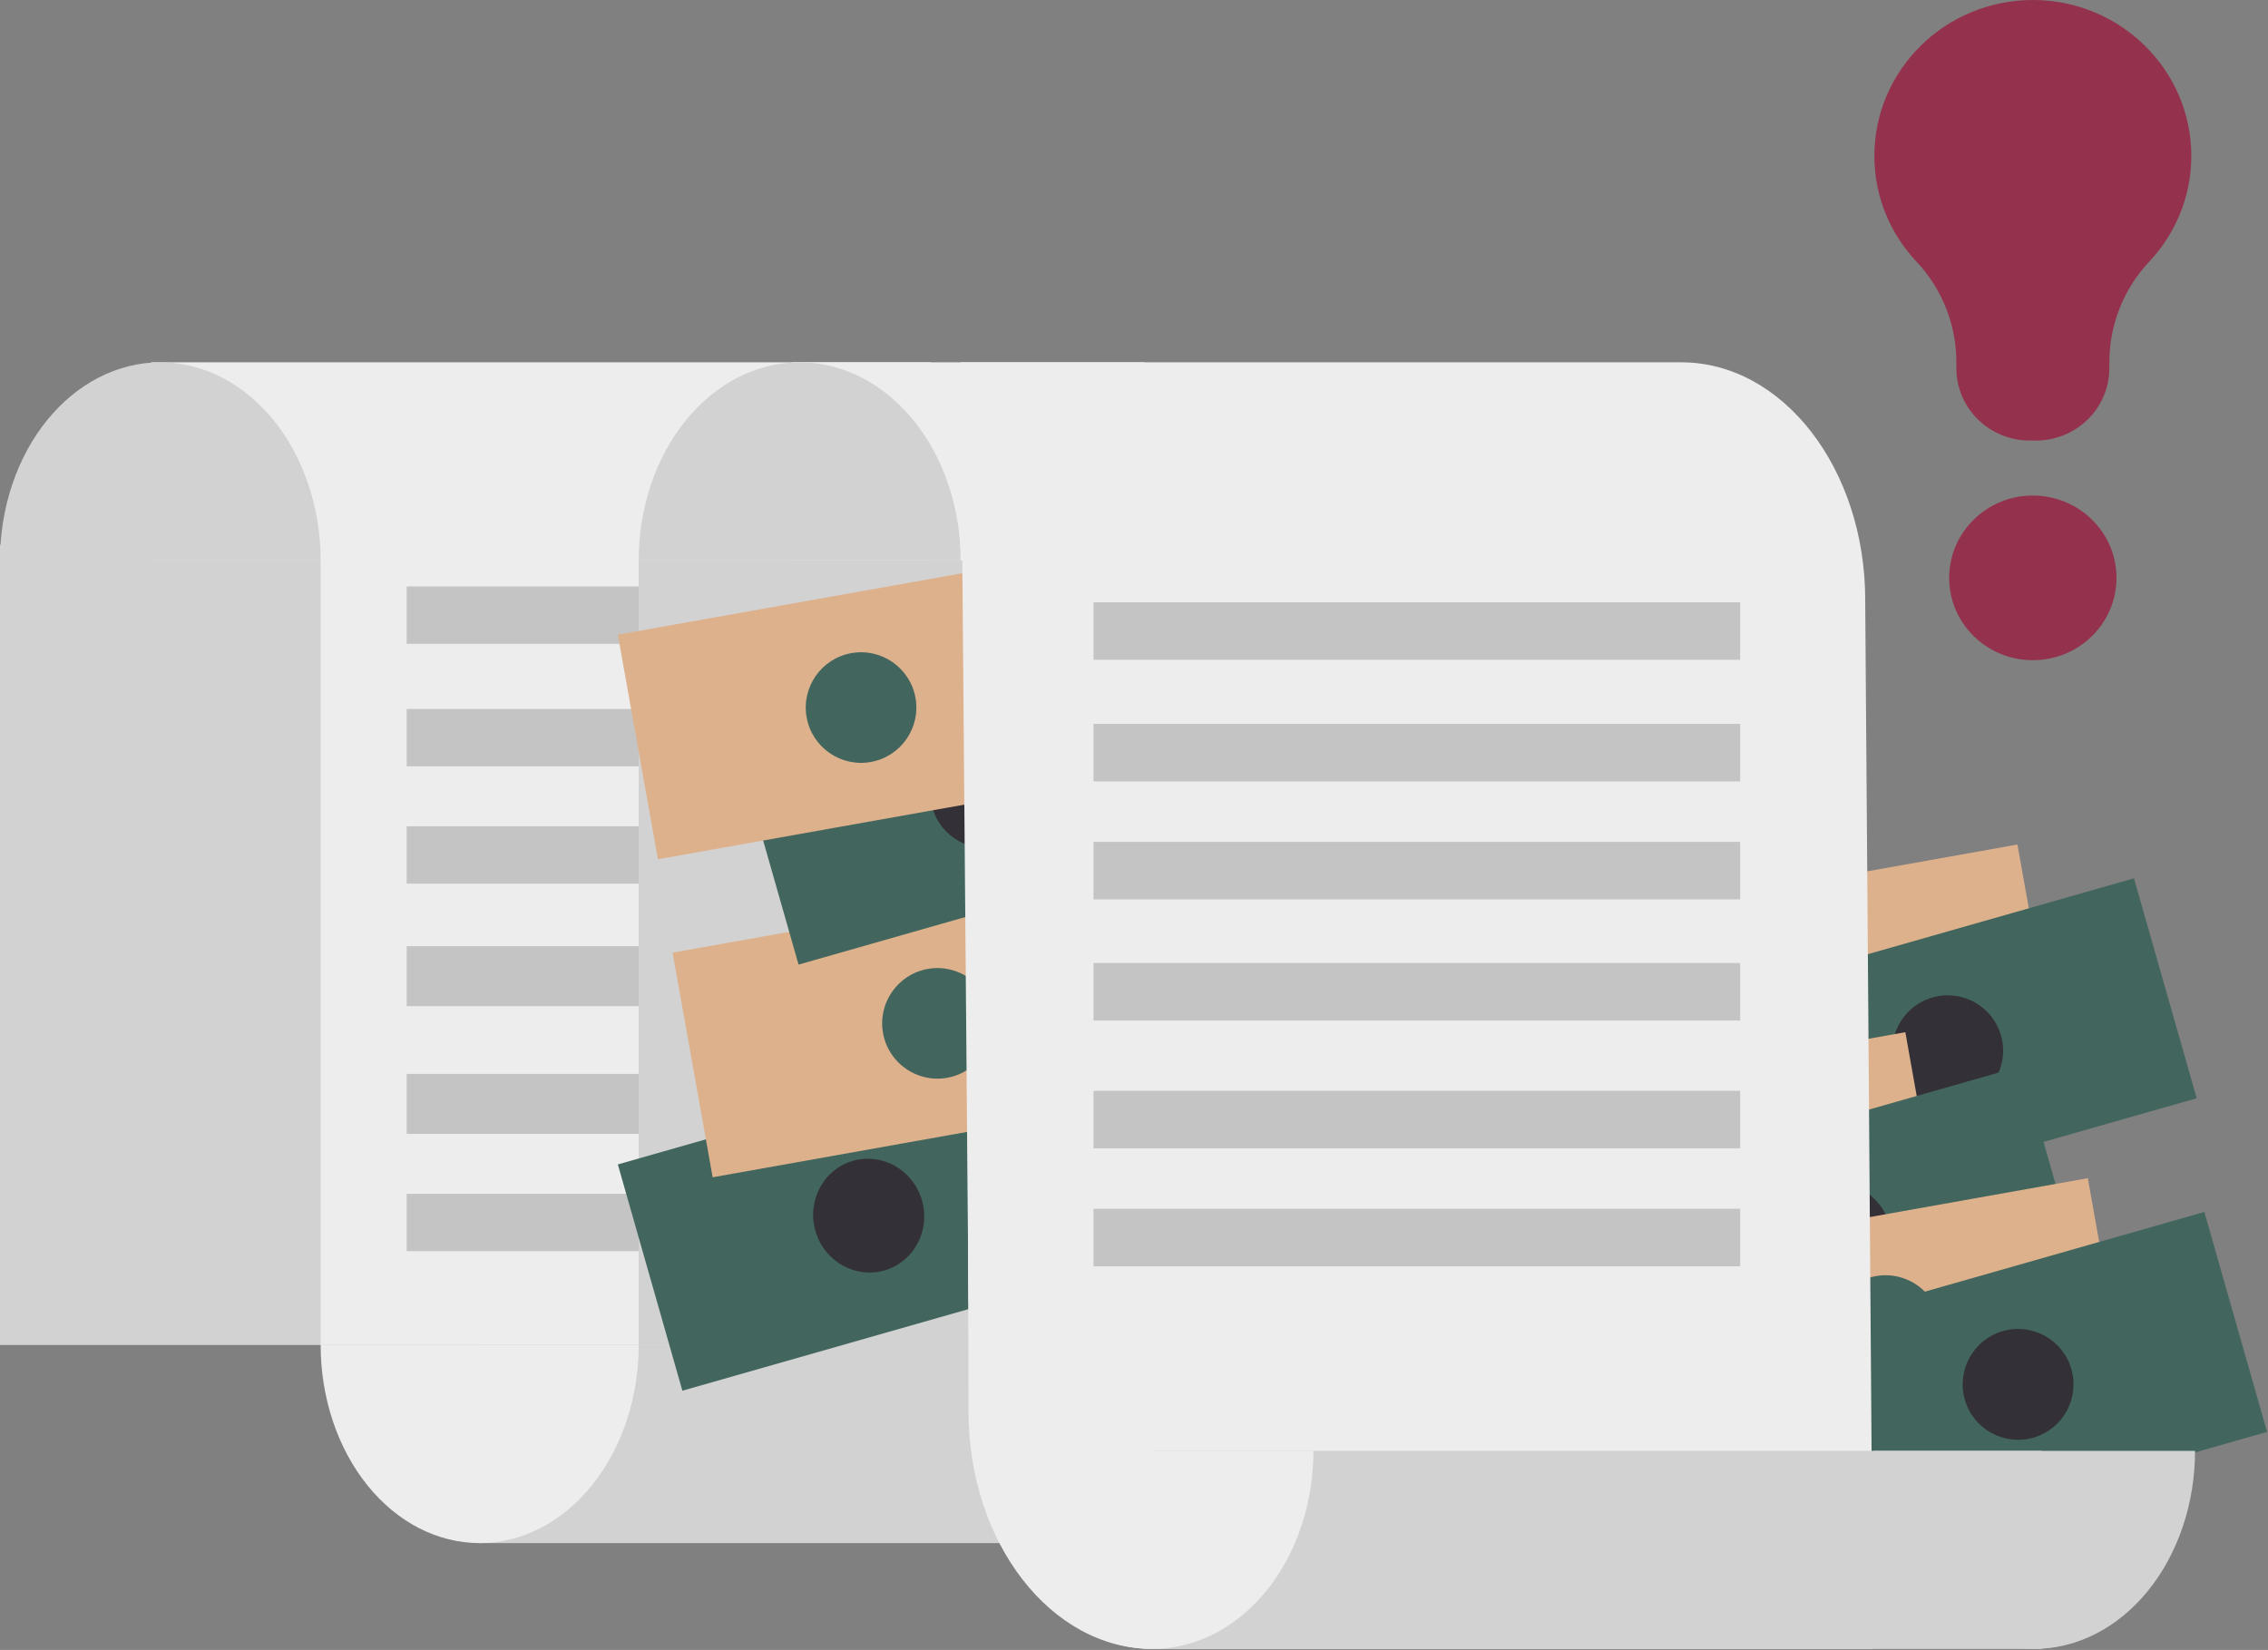
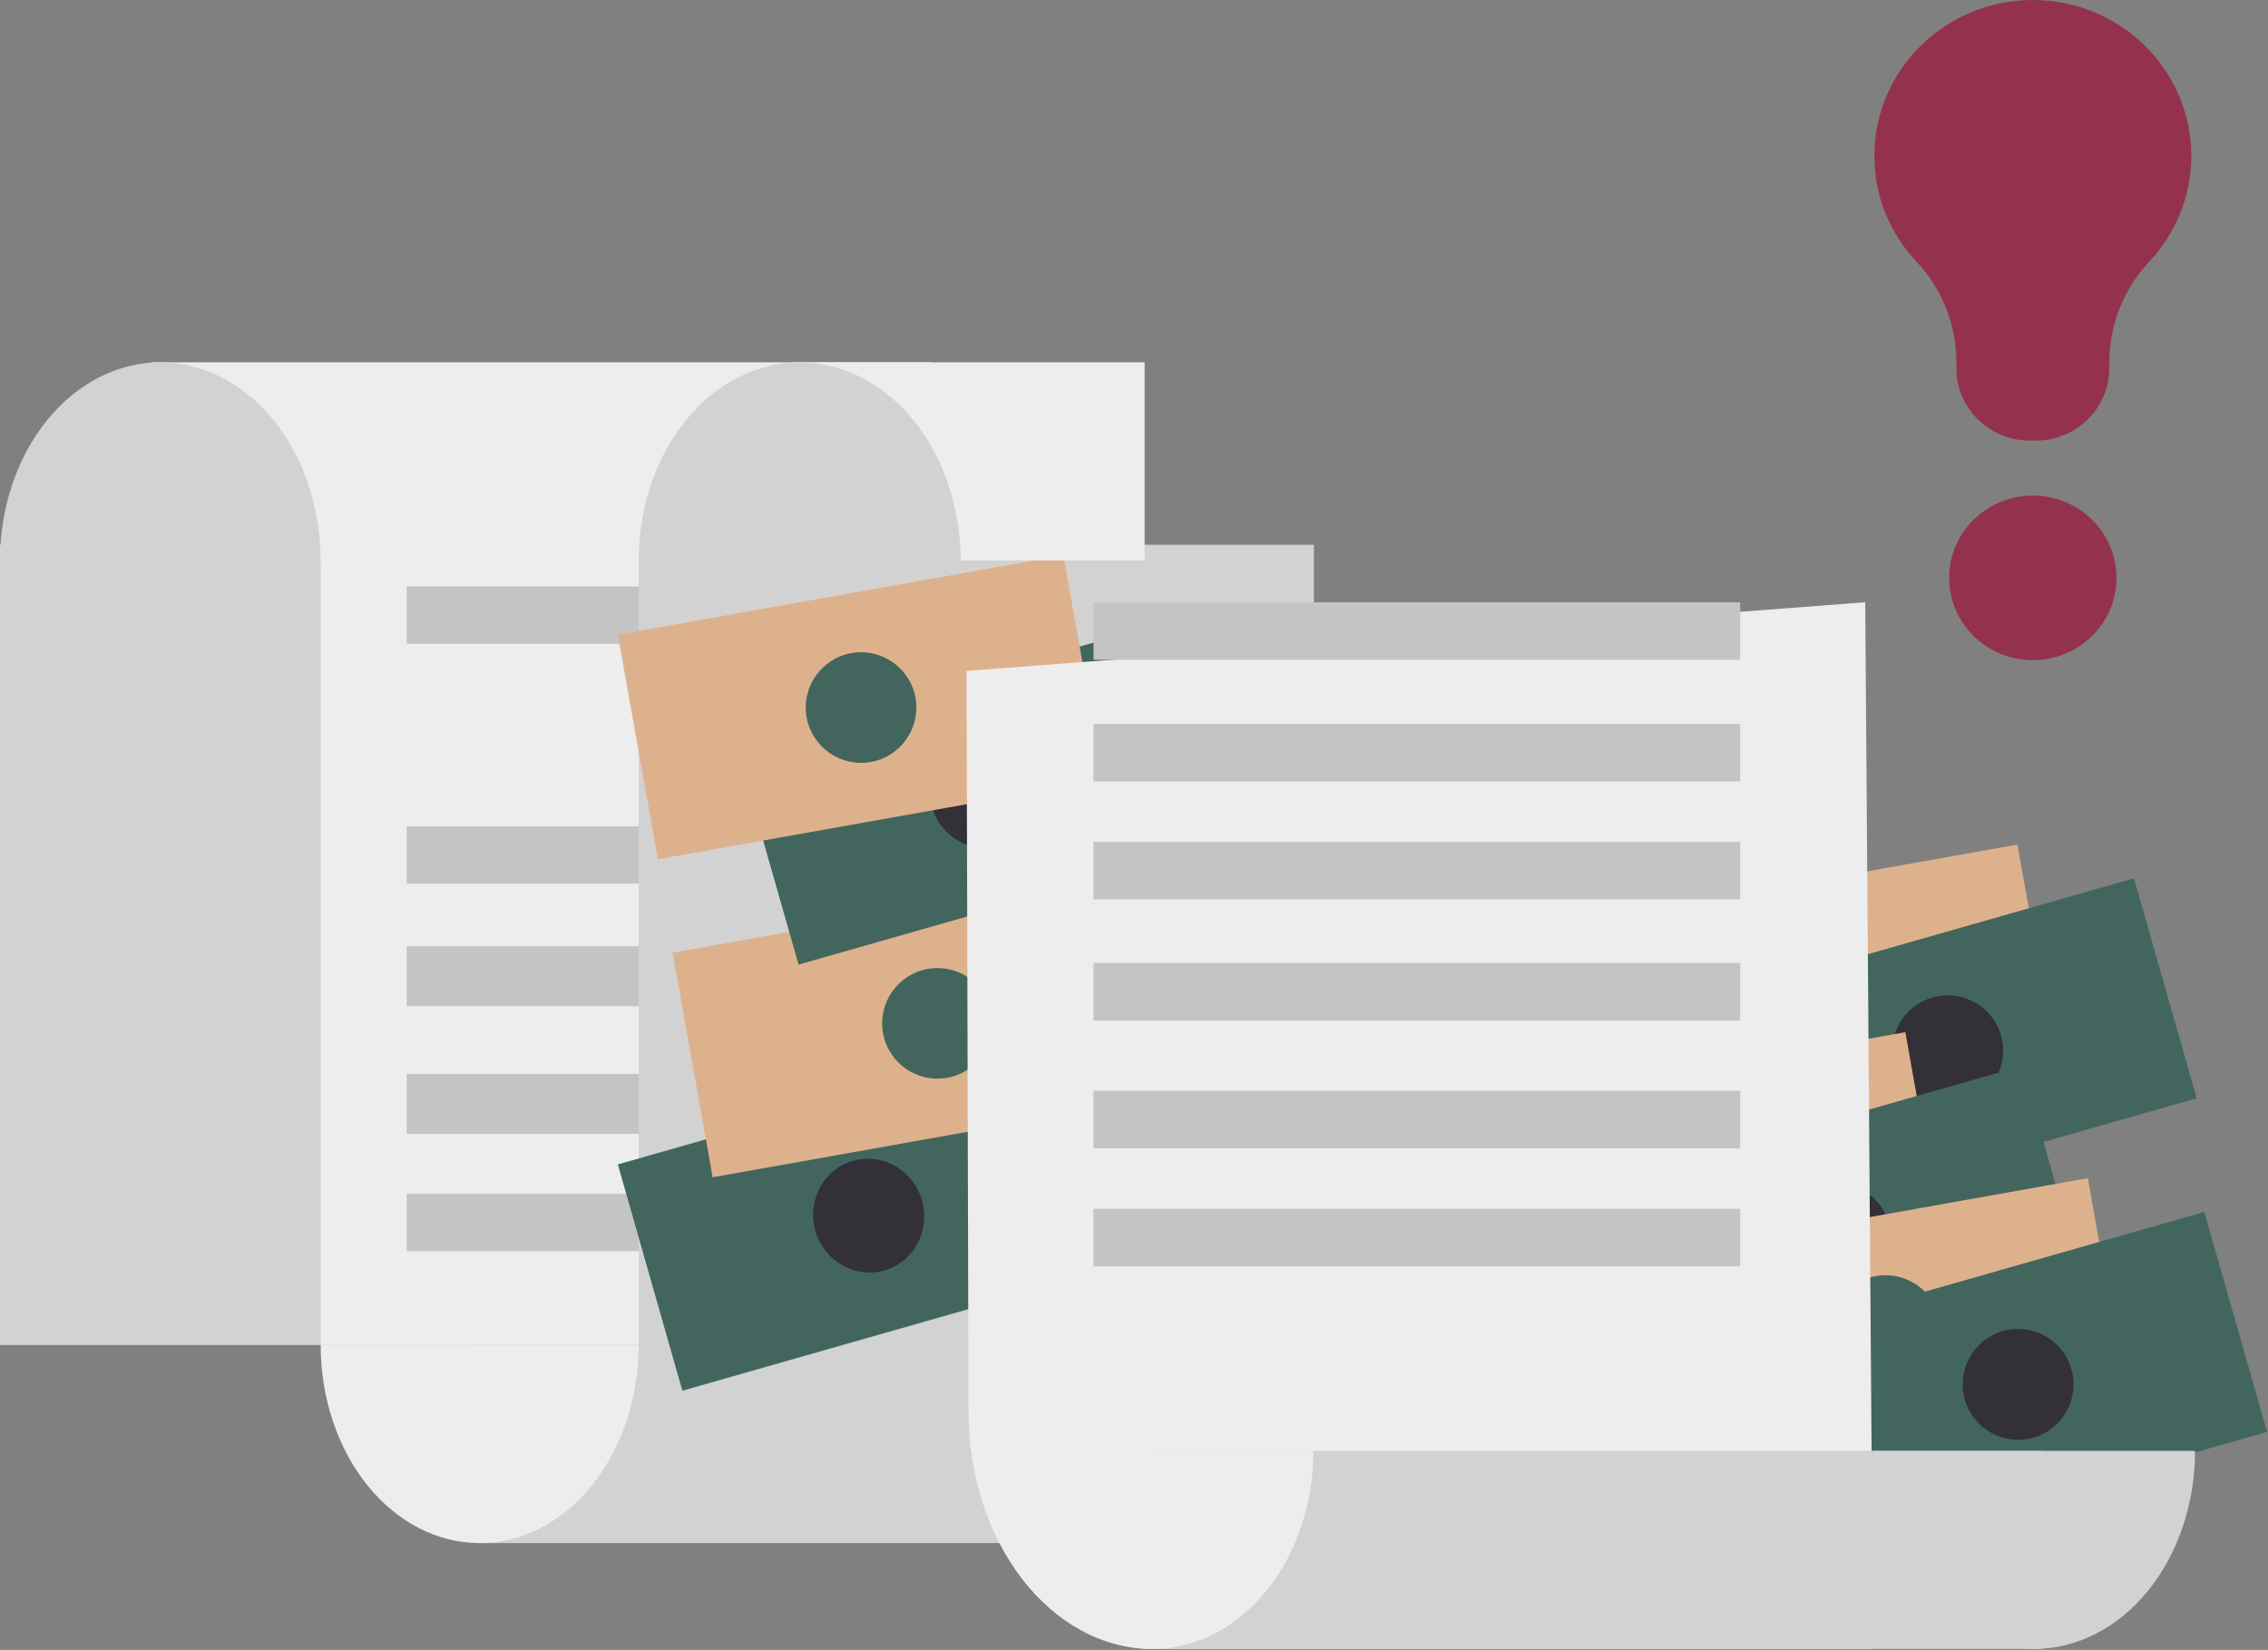
<svg xmlns="http://www.w3.org/2000/svg" width="870" height="633" viewBox="0 0 870 633" fill="none">
  <rect x="0" y="0" width="870" height="633" fill="#808080" stroke="none" />
  <rect x="603" y="354.48" width="173.581" height="87.537" transform="rotate(-10.113 603 354.48)" fill="#DEB18D" />
  <circle cx="696.301" cy="382.451" r="21.212" transform="rotate(-10.113 696.301 382.451)" fill="#42665E" />
  <rect x="651.255" y="384.68" width="174" height="87.749" transform="rotate(-15.92 651.255 384.68)" fill="#42665E" />
  <circle cx="747.138" cy="403.108" r="21.263" transform="rotate(-15.92 747.138 403.108)" fill="#333037" />
  <rect x="560" y="426.48" width="173.581" height="87.537" transform="rotate(-10.113 560 426.48)" fill="#DEB18D" />
  <circle cx="653.301" cy="454.451" r="21.212" transform="rotate(-10.113 653.301 454.451)" fill="#42665E" />
  <rect x="608.255" y="456.68" width="174" height="87.749" transform="rotate(-15.92 608.255 456.68)" fill="#42665E" />
  <circle cx="704.138" cy="475.108" r="21.263" transform="rotate(-15.92 704.138 475.108)" fill="#333037" />
  <rect x="630" y="482.48" width="173.581" height="87.537" transform="rotate(-10.113 630 482.48)" fill="#DEB18D" />
  <circle cx="723.301" cy="510.451" r="21.212" transform="rotate(-10.113 723.301 510.451)" fill="#42665E" />
  <rect x="678.255" y="512.68" width="174" height="87.749" transform="rotate(-15.92 678.255 512.68)" fill="#42665E" />
  <circle cx="774.138" cy="531.107" r="21.263" transform="rotate(-15.92 774.138 531.107)" fill="#333037" />
  <path d="M779.789 253.279C797.514 253.279 811.883 239.139 811.883 221.696C811.883 204.253 797.514 190.113 779.789 190.113C762.064 190.113 747.695 204.253 747.695 221.696C747.695 239.139 762.064 253.279 779.789 253.279Z" fill="#94324E" />
  <path fill-rule="evenodd" clip-rule="evenodd" d="M750.463 138.971C750.463 124.655 745.007 110.879 735.222 100.44C725.148 89.788 719 75.5 719 59.821C719 26.8 746.248 0 779.789 0C813.33 0 840.579 26.8 840.579 59.821C840.579 75.5 834.43 89.788 824.371 100.454C814.586 110.893 809.145 124.669 809.145 138.971C809.13 140.42 809.13 141.286 809.13 141.286C809.13 156.611 796.502 169.024 780.944 169.024H778.635C763.077 169.024 750.463 156.611 750.463 141.286V138.971Z" fill="#94324E" />
  <rect y="209" width="259" height="307" fill="#D2D2D2" />
  <rect x="123" y="209" width="259" height="307" fill="#EDEDED" />
  <path d="M391 412H156V435H391V412Z" fill="#C4C4C4" />
  <path d="M391 458H156V480H391V458Z" fill="#C4C4C4" />
  <path d="M156 386H391V363H156V386Z" fill="#C4C4C4" />
  <path d="M156 339H391V317H156V339Z" fill="#C4C4C4" />
-   <path d="M156 294H391V272H156V294Z" fill="#C4C4C4" />
+   <path d="M156 294V272H156V294Z" fill="#C4C4C4" />
  <path d="M156 247H391V225H156V247Z" fill="#C4C4C4" />
  <path d="M184 592H524V516H184V592Z" fill="#D2D2D2" />
  <path d="M459.18 516C459.18 536.153 465.685 555.481 477.266 569.731C488.848 583.982 504.554 591.988 520.932 591.988C537.31 591.988 553.017 583.982 564.598 569.731C576.178 555.481 582.685 536.153 582.685 516H459.18Z" fill="#D2D2D2" />
  <path d="M123 516C123 536.156 129.426 555.487 140.866 569.739C152.306 583.993 167.821 592 183.999 592C200.179 592 215.694 583.993 227.134 569.739C238.573 555.487 245 536.156 245 516H123Z" fill="#EDEDED" />
  <rect x="245" y="209" width="259" height="307" fill="#D2D2D2" />
  <rect x="237" y="446.727" width="174" height="90.272" transform="rotate(-15.92 237 446.727)" fill="#42665E" />
  <ellipse cx="333.23" cy="466.371" rx="21.263" ry="21.875" transform="rotate(-15.92 333.23 466.371)" fill="#333037" />
  <rect x="258" y="365.48" width="173.581" height="87.537" transform="rotate(-10.113 258 365.48)" fill="#DEB18D" />
  <circle cx="359.607" cy="392.607" r="21.212" transform="rotate(-10.113 359.607 392.607)" fill="#42665E" />
  <rect x="282.255" y="285.68" width="174" height="87.749" transform="rotate(-15.92 282.255 285.68)" fill="#42665E" />
  <circle cx="378.138" cy="304.108" r="21.263" transform="rotate(-15.92 378.138 304.108)" fill="#333037" />
  <rect x="237" y="243.48" width="173.581" height="87.537" transform="rotate(-10.113 237 243.48)" fill="#DEB18D" />
  <circle cx="330.301" cy="271.451" r="21.212" transform="rotate(-10.113 330.301 271.451)" fill="#42665E" />
-   <path d="M368.504 139H644.92C683.897 139 715.494 179.825 715.494 230.186L707.567 508.913L371.514 499.409L368.504 139Z" fill="#EDEDED" />
  <path d="M439.077 139H303.81V214.988H439.077V139Z" fill="#EDEDED" />
  <path d="M357 139H58V215H357V139Z" fill="#EDEDED" />
  <path d="M368.505 214.988C368.505 194.835 361.999 175.507 350.418 161.257C338.837 147.006 323.131 139 306.753 139C290.374 139 274.668 147.006 263.087 161.257C251.507 175.507 245 194.835 245 214.988H368.505Z" fill="#D2D2D2" />
  <path d="M123 215C123 194.844 116.521 175.513 104.987 161.261C93.454 147.007 77.811 139 61.501 139C45.189 139 29.546 147.007 18.013 161.261C6.48 175.513 0 194.844 0 215H123Z" fill="#D2D2D2" />
  <path d="M718.504 632.605H442.089C403.111 632.605 371.514 591.781 371.514 541.42L370.768 257.386L715.494 231.048L718.504 632.605Z" fill="#EDEDED" />
  <path d="M442.076 632.605H783.195V556.618H442.076V632.605Z" fill="#D2D2D2" />
  <path d="M718.504 556.618C718.504 576.77 725.009 596.098 736.59 610.348C748.171 624.6 763.878 632.605 780.255 632.605C796.634 632.605 812.341 624.6 823.922 610.348C835.502 596.098 842.008 576.77 842.008 556.618H718.504Z" fill="#D2D2D2" />
  <path d="M380.324 556.618C380.324 576.77 386.829 596.098 398.41 610.348C409.991 624.6 425.698 632.605 442.075 632.605C458.454 632.605 474.16 624.6 485.742 610.348C497.321 596.098 503.828 576.77 503.828 556.618H380.324Z" fill="#EDEDED" />
  <path d="M667.532 418.477H419.467V440.557H667.532V418.477Z" fill="#C4C4C4" />
  <path d="M667.532 463.742H419.467V485.823H667.532V463.742Z" fill="#C4C4C4" />
  <path d="M419.471 391.523H667.536V369.443H419.471V391.523Z" fill="#C4C4C4" />
  <path d="M419.471 345.051H667.536V322.97H419.471V345.051Z" fill="#C4C4C4" />
  <path d="M419.471 299.797H667.536V277.716H419.471V299.797Z" fill="#C4C4C4" />
  <path d="M419.471 253.133H667.536V231.052H419.471V253.133Z" fill="#C4C4C4" />
</svg>